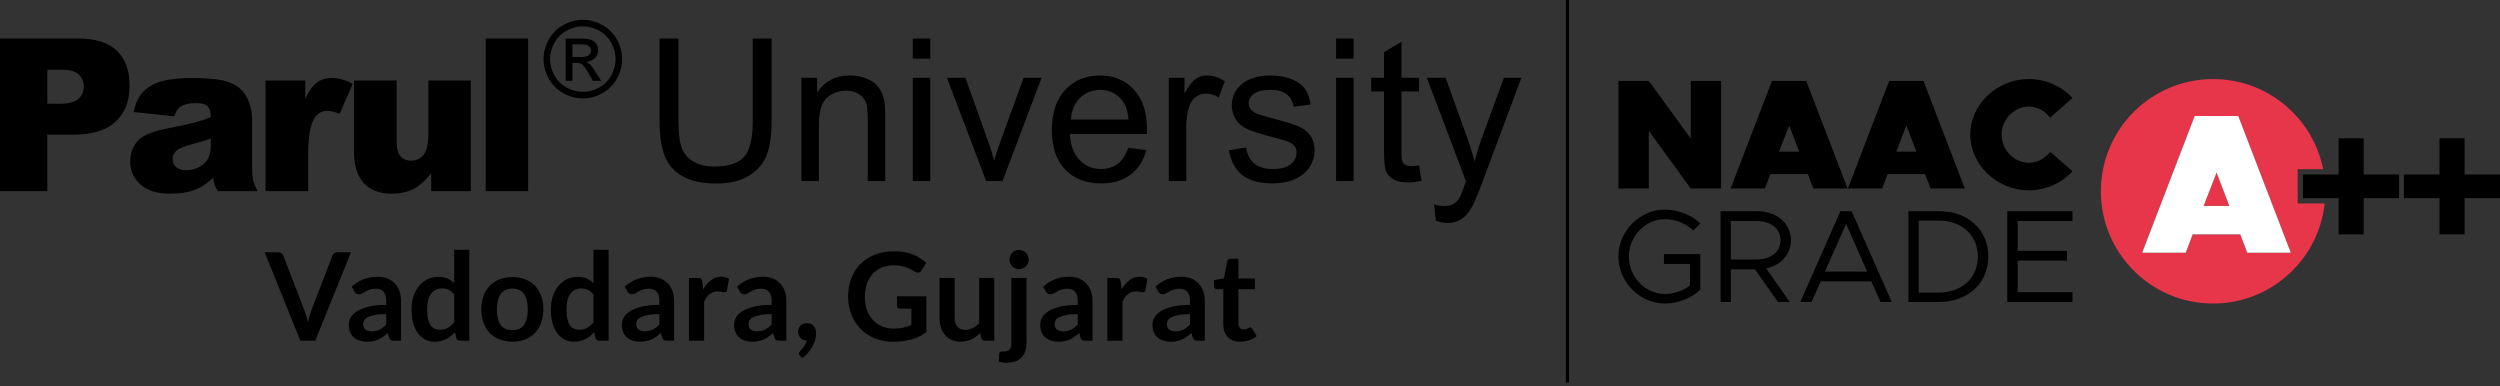
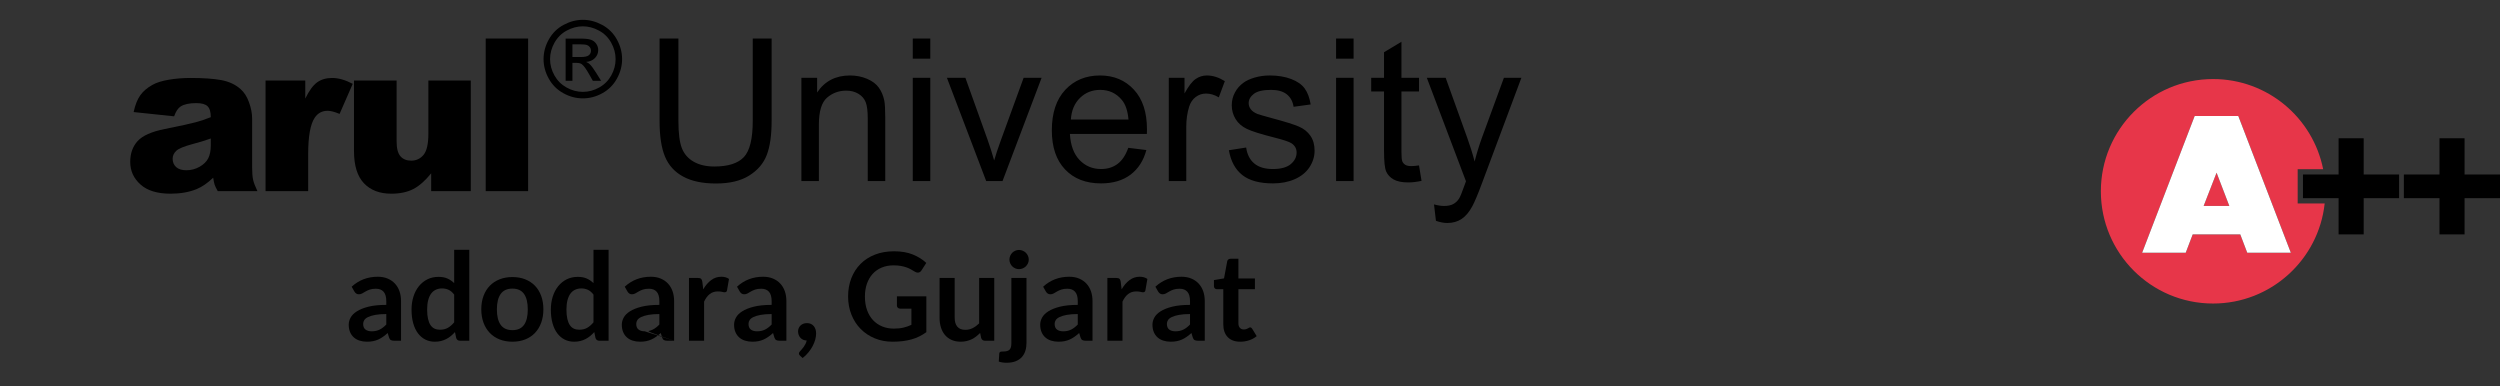
<svg xmlns="http://www.w3.org/2000/svg" width="453" height="70" viewBox="0 0 453 70" fill="none">
  <rect x="0" y="0" width="453" height="70" fill="#333333" stroke="none" />
  <path fill-rule="evenodd" clip-rule="evenodd" d="M401.013 14.325C410.874 14.325 419.095 21.343 420.955 30.656H416.338V36.87H421.231C420.13 47.063 411.499 54.999 401.013 54.999C389.781 54.999 380.676 45.894 380.676 34.662C380.676 23.43 389.781 14.325 401.013 14.325ZM407.2 45.791H415.098L405.577 21.014H397.678L388.157 45.791H396.056L397.318 42.473H405.937L407.2 45.791ZM399.302 37.316L401.645 31.293L403.954 37.316H399.302Z" fill="#E73649" />
  <path d="M434.717 31.618H428.298V25.054H423.754V31.618H417.298V35.91H423.754V42.473H428.298V35.91H434.717V31.618Z" fill="black" />
  <path d="M453 31.618H446.58V25.054H442.036V31.618H435.581V35.91H442.036V42.473H446.58V35.91H453V31.618Z" fill="black" />
  <path fill-rule="evenodd" clip-rule="evenodd" d="M397.678 21.014L388.156 45.791H396.055L397.317 42.473H405.936L407.199 45.791H415.097L405.576 21.014H397.678ZM401.645 31.293L403.953 37.315H399.301L401.645 31.293Z" fill="white" />
-   <path d="M293.258 34.146H298.76V23.709L306.361 34.146H311.863V14.662H306.361V25.099L298.76 14.662H293.258V34.146ZM328.568 34.146H334.779L327.291 14.662H321.08L313.593 34.146H319.804L320.797 31.537H327.575L328.568 34.146ZM322.356 27.482L324.2 22.745L326.015 27.482H322.356ZM349.81 34.146H356.021L348.534 14.662H342.323L334.836 34.146H341.047L342.039 31.537H348.818L349.81 34.146ZM343.599 27.482L345.443 22.745L347.258 27.482H343.599ZM367.621 34.487C370.741 34.487 373.577 33.154 375.534 31.026L371.507 27.51C370.571 28.701 369.181 29.495 367.621 29.495C364.955 29.495 362.686 27.169 362.686 24.39C362.686 21.639 364.955 19.313 367.621 19.313C369.153 19.313 370.571 20.108 371.478 21.298L375.534 17.753C373.577 15.655 370.741 14.321 367.621 14.321C361.864 14.321 357.014 18.916 357.014 24.39C357.014 29.864 361.864 34.487 367.621 34.487Z" fill="black" />
-   <path d="M301.502 47.821H306.225V51.747C305.002 52.68 303.228 53.279 301.694 53.279C298.145 53.279 295.149 50.167 295.149 46.48C295.149 42.818 298.145 39.706 301.694 39.706C303.492 39.706 305.625 40.519 306.824 41.788L308.095 40.495C306.56 38.94 303.971 37.982 301.694 37.982C297.139 37.982 293.255 41.86 293.255 46.48C293.255 51.1 297.139 55.002 301.694 55.002C303.971 55.002 306.56 54.021 308.095 52.489V46.049H301.502V47.821ZM324.516 43.535C324.516 40.448 321.855 38.269 318.451 38.269H311.763V54.715H313.632V48.803H317.996L322.167 54.715H324.301L320.033 48.635C322.647 48.084 324.516 46.121 324.516 43.535ZM313.632 40.04H318.115C320.801 40.04 322.622 41.333 322.622 43.535C322.622 45.738 320.801 47.031 318.115 47.031H313.632V40.04ZM340.746 54.715H342.784L335.52 38.269H333.483L326.218 54.715H328.256L329.91 50.981H339.092L340.746 54.715ZM330.678 49.209L334.514 40.567L338.325 49.209H330.678ZM345.805 54.715H351.367C356.593 54.715 360.285 51.292 360.285 46.48C360.285 41.669 356.593 38.269 351.367 38.269H345.805V54.715ZM347.675 53.015V39.969H351.367C355.49 39.969 358.391 42.674 358.391 46.48C358.391 50.31 355.49 53.015 351.367 53.015H347.675ZM375.532 40.04V38.269H363.713V54.715H375.532V52.944H365.607V47.222H374.549V45.451H365.607V40.04H375.532Z" fill="black" />
-   <path d="M284.305 0V69.324H283.734V0H284.305Z" fill="black" />
-   <path d="M0 6.983H14.212C17.308 6.983 19.625 7.716 21.17 9.19C22.708 10.664 23.48 12.762 23.48 15.485C23.48 18.279 22.637 20.467 20.957 22.038C19.277 23.614 16.709 24.4 13.259 24.4H8.573V34.634H0V6.983ZM8.573 18.8H10.678C12.339 18.8 13.504 18.51 14.173 17.938C14.843 17.365 15.177 16.631 15.177 15.736C15.177 14.867 14.888 14.133 14.302 13.528C13.723 12.923 12.629 12.621 11.019 12.621H8.573V18.8Z" fill="black" />
  <path d="M31.552 21.078L24.214 20.306C24.491 19.019 24.89 18.009 25.412 17.274C25.933 16.534 26.68 15.897 27.664 15.356C28.366 14.964 29.332 14.661 30.561 14.449C31.79 14.236 33.123 14.127 34.558 14.127C36.856 14.127 38.697 14.256 40.094 14.513C41.484 14.771 42.649 15.312 43.575 16.129C44.232 16.695 44.747 17.5 45.121 18.536C45.5 19.572 45.687 20.564 45.687 21.509V30.366C45.687 31.313 45.745 32.053 45.867 32.587C45.983 33.121 46.247 33.804 46.646 34.634H39.456C39.167 34.119 38.98 33.733 38.89 33.462C38.806 33.192 38.716 32.774 38.626 32.201C37.622 33.166 36.624 33.855 35.626 34.267C34.268 34.821 32.691 35.097 30.896 35.097C28.508 35.097 26.692 34.544 25.457 33.43C24.214 32.323 23.596 30.952 23.596 29.33C23.596 27.805 24.041 26.55 24.935 25.565C25.83 24.58 27.478 23.846 29.879 23.37C32.756 22.791 34.622 22.385 35.478 22.147C36.334 21.915 37.242 21.613 38.195 21.233C38.195 20.287 38.001 19.631 37.609 19.251C37.223 18.871 36.54 18.684 35.562 18.684C34.307 18.684 33.367 18.884 32.736 19.289C32.247 19.611 31.855 20.203 31.552 21.078ZM38.195 25.095C37.139 25.474 36.038 25.81 34.887 26.106C33.329 26.524 32.338 26.936 31.925 27.341C31.494 27.76 31.282 28.236 31.282 28.77C31.282 29.382 31.494 29.884 31.913 30.27C32.338 30.656 32.955 30.849 33.773 30.849C34.629 30.849 35.427 30.637 36.167 30.218C36.901 29.8 37.422 29.291 37.731 28.687C38.04 28.082 38.195 27.296 38.195 26.331V25.095Z" fill="black" />
  <path d="M48.118 14.591H55.314V17.86C56.009 16.438 56.724 15.46 57.458 14.925C58.198 14.391 59.105 14.127 60.187 14.127C61.326 14.127 62.568 14.481 63.913 15.189L61.532 20.641C60.624 20.261 59.903 20.075 59.375 20.075C58.372 20.075 57.586 20.493 57.033 21.323C56.241 22.495 55.842 24.689 55.842 27.901V34.634H48.118V14.591Z" fill="black" />
  <path d="M85.306 34.633H78.13V31.402C77.061 32.734 75.986 33.681 74.905 34.247C73.817 34.813 72.485 35.097 70.901 35.097C68.79 35.097 67.142 34.466 65.939 33.198C64.742 31.937 64.143 29.986 64.143 27.354V14.59H71.867V25.635C71.867 26.89 72.098 27.785 72.562 28.319C73.025 28.847 73.675 29.111 74.512 29.111C75.42 29.111 76.167 28.757 76.752 28.055C77.331 27.347 77.621 26.079 77.621 24.251V14.59H85.306V34.633Z" fill="black" />
  <path d="M88.01 6.983H95.696V34.634H88.01V6.983Z" fill="black" />
  <path d="M105.616 3.593C106.809 3.593 107.974 3.899 109.114 4.513C110.25 5.125 111.138 6.003 111.772 7.143C112.406 8.285 112.724 9.476 112.724 10.711C112.724 11.938 112.413 13.119 111.785 14.248C111.16 15.381 110.285 16.26 109.155 16.884C108.026 17.512 106.845 17.824 105.616 17.824C104.383 17.824 103.202 17.512 102.072 16.884C100.942 16.26 100.064 15.381 99.436 14.248C98.809 13.119 98.493 11.938 98.493 10.711C98.493 9.476 98.812 8.285 99.449 7.143C100.09 6.003 100.978 5.125 102.114 4.513C103.253 3.899 104.418 3.593 105.616 3.593ZM105.616 4.771C104.614 4.771 103.639 5.028 102.693 5.54C101.747 6.051 101.007 6.785 100.473 7.738C99.938 8.691 99.671 9.682 99.671 10.711C99.671 11.738 99.935 12.72 100.46 13.66C100.984 14.599 101.718 15.333 102.661 15.858C103.604 16.383 104.589 16.646 105.616 16.646C106.639 16.646 107.624 16.383 108.567 15.858C109.51 15.333 110.243 14.599 110.765 13.66C111.286 12.72 111.546 11.738 111.546 10.711C111.546 9.682 111.28 8.691 110.748 7.738C110.218 6.785 109.478 6.051 108.528 5.54C107.579 5.028 106.607 4.771 105.616 4.771ZM102.491 14.638V6.991H105.123C106.024 6.991 106.674 7.062 107.076 7.204C107.482 7.345 107.801 7.59 108.042 7.944C108.28 8.295 108.399 8.668 108.399 9.064C108.399 9.621 108.2 10.11 107.797 10.522C107.398 10.937 106.867 11.168 106.204 11.22C106.474 11.333 106.693 11.468 106.854 11.626C107.163 11.925 107.54 12.43 107.987 13.141L108.92 14.638H107.421L106.739 13.434C106.204 12.485 105.77 11.889 105.442 11.651C105.216 11.477 104.888 11.39 104.454 11.394H103.726V14.638H102.491ZM103.726 10.332H105.226C105.944 10.332 106.433 10.226 106.693 10.013C106.954 9.801 107.086 9.517 107.086 9.17C107.086 8.944 107.022 8.742 106.896 8.565C106.771 8.385 106.597 8.253 106.375 8.166C106.15 8.079 105.738 8.034 105.133 8.034H103.726V10.332Z" fill="black" />
  <path d="M136.398 6.982H139.818V21.908C139.818 24.5 139.524 26.562 138.934 28.09C138.345 29.618 137.287 30.856 135.755 31.812C134.222 32.775 132.215 33.25 129.726 33.25C127.31 33.25 125.326 32.834 123.793 31.999C122.255 31.169 121.155 29.96 120.499 28.379C119.838 26.797 119.514 24.644 119.514 21.908V6.982H122.928V21.89C122.928 24.133 123.138 25.787 123.553 26.845C123.968 27.91 124.689 28.727 125.699 29.305C126.715 29.882 127.959 30.171 129.426 30.171C131.938 30.171 133.729 29.599 134.799 28.456C135.863 27.32 136.398 25.131 136.398 21.89V6.982ZM145.213 32.81V14.102H148.062V16.76C149.438 14.703 151.422 13.675 154.012 13.675C155.142 13.675 156.176 13.88 157.12 14.282C158.07 14.692 158.773 15.22 159.242 15.882C159.717 16.538 160.041 17.319 160.233 18.221C160.348 18.811 160.408 19.839 160.408 21.307V32.81H157.234V21.427C157.234 20.14 157.114 19.172 156.868 18.528C156.621 17.891 156.182 17.38 155.557 17.001C154.926 16.616 154.193 16.423 153.345 16.423C151.993 16.423 150.833 16.857 149.847 17.71C148.867 18.57 148.38 20.194 148.38 22.593V32.81H145.213ZM165.394 10.632V6.982H168.568V10.632H165.394ZM165.394 32.81V14.102H168.568V32.81H165.394ZM178.699 32.81L171.582 14.102H174.93L178.946 25.306C179.378 26.514 179.775 27.771 180.142 29.076C180.424 28.09 180.815 26.905 181.32 25.516L185.479 14.102H188.737L181.657 32.81H178.699ZM204.446 26.785L207.722 27.188C207.206 29.106 206.25 30.591 204.855 31.65C203.454 32.702 201.669 33.231 199.5 33.231C196.764 33.231 194.595 32.39 192.996 30.706C191.391 29.022 190.592 26.659 190.592 23.616C190.592 20.464 191.403 18.023 193.02 16.285C194.643 14.547 196.741 13.675 199.325 13.675C201.826 13.675 203.87 14.529 205.45 16.231C207.037 17.933 207.831 20.332 207.831 23.417C207.831 23.61 207.825 23.892 207.813 24.265H193.868C193.982 26.322 194.565 27.898 195.611 28.986C196.657 30.081 197.955 30.628 199.518 30.628C200.678 30.628 201.67 30.321 202.493 29.708C203.316 29.1 203.966 28.126 204.446 26.785ZM194.042 21.655H204.483C204.344 20.085 203.941 18.901 203.287 18.119C202.276 16.898 200.966 16.285 199.361 16.285C197.907 16.285 196.681 16.773 195.689 17.747C194.697 18.72 194.15 20.026 194.042 21.655ZM211.783 32.81V14.102H214.632V16.934C215.36 15.611 216.032 14.733 216.651 14.313C217.264 13.892 217.944 13.675 218.683 13.675C219.753 13.675 220.836 14.018 221.941 14.698L220.847 17.644C220.078 17.181 219.303 16.953 218.527 16.953C217.829 16.953 217.21 17.163 216.658 17.578C216.105 17.999 215.714 18.576 215.479 19.316C215.125 20.44 214.951 21.673 214.951 23.014V32.81H211.783ZM222.672 27.224L225.803 26.731C225.978 27.988 226.471 28.95 227.276 29.623C228.076 30.291 229.2 30.628 230.648 30.628C232.103 30.628 233.185 30.327 233.888 29.738C234.591 29.143 234.945 28.445 234.945 27.651C234.945 26.93 234.633 26.37 234.008 25.955C233.575 25.672 232.493 25.318 230.768 24.885C228.448 24.295 226.831 23.79 225.935 23.357C225.04 22.93 224.355 22.335 223.892 21.577C223.429 20.82 223.194 19.984 223.194 19.07C223.194 18.234 223.387 17.464 223.772 16.754C224.151 16.038 224.673 15.45 225.329 14.981C225.822 14.619 226.494 14.307 227.342 14.054C228.196 13.802 229.109 13.675 230.083 13.675C231.55 13.675 232.836 13.892 233.948 14.313C235.06 14.733 235.878 15.305 236.406 16.026C236.935 16.754 237.296 17.717 237.494 18.925L234.399 19.352C234.254 18.39 233.846 17.638 233.173 17.097C232.499 16.555 231.543 16.285 230.312 16.285C228.857 16.285 227.817 16.526 227.198 17.007C226.573 17.488 226.26 18.053 226.26 18.697C226.26 19.111 226.393 19.478 226.651 19.809C226.91 20.152 227.312 20.428 227.865 20.657C228.184 20.771 229.116 21.042 230.666 21.462C232.909 22.064 234.471 22.551 235.355 22.936C236.244 23.315 236.941 23.874 237.446 24.602C237.952 25.329 238.203 26.231 238.203 27.314C238.203 28.372 237.891 29.365 237.278 30.303C236.659 31.235 235.769 31.957 234.609 32.468C233.449 32.979 232.133 33.231 230.666 33.231C228.232 33.231 226.381 32.726 225.106 31.716C223.832 30.706 223.021 29.208 222.672 27.224ZM242.096 10.632V6.982H245.27V10.632H242.096ZM242.096 32.81V14.102H245.27V32.81H242.096ZM257.126 29.972L257.582 32.775C256.693 32.961 255.893 33.057 255.191 33.057C254.036 33.057 253.147 32.877 252.51 32.51C251.878 32.149 251.434 31.668 251.175 31.073C250.917 30.483 250.785 29.233 250.785 27.332V16.568H248.459V14.102H250.785V9.465L253.941 7.566V14.102H257.126V16.568H253.941V27.506C253.941 28.415 253.994 28.992 254.102 29.25C254.217 29.509 254.397 29.714 254.649 29.87C254.902 30.02 255.262 30.098 255.732 30.098C256.086 30.098 256.549 30.056 257.126 29.972ZM260.195 40.015L259.84 37.038C260.537 37.225 261.139 37.32 261.656 37.32C262.359 37.32 262.924 37.201 263.345 36.966C263.771 36.732 264.114 36.407 264.384 35.98C264.589 35.668 264.908 34.879 265.352 33.623C265.412 33.442 265.508 33.19 265.634 32.847L258.542 14.102H261.956L265.851 24.933C266.35 26.31 266.807 27.753 267.203 29.269C267.57 27.814 268.003 26.394 268.508 25.005L272.505 14.102H275.673L268.562 33.129C267.799 35.186 267.203 36.599 266.783 37.375C266.218 38.421 265.575 39.185 264.847 39.672C264.114 40.159 263.248 40.406 262.238 40.406C261.625 40.406 260.946 40.274 260.195 40.015Z" fill="black" />
-   <path d="M47.956 45.711H50.361C50.62 45.711 50.831 45.773 50.993 45.899C51.156 46.025 51.278 46.187 51.359 46.387L55.128 56.164C55.253 56.482 55.375 56.829 55.49 57.21C55.605 57.59 55.712 57.993 55.815 58.414C55.985 57.564 56.196 56.814 56.447 56.164L60.205 46.387C60.271 46.217 60.389 46.062 60.56 45.921C60.73 45.781 60.94 45.711 61.192 45.711H63.597L57.123 61.74H54.429L47.956 45.711Z" fill="black" />
  <path d="M72.667 61.74H71.436C71.177 61.74 70.974 61.699 70.826 61.622C70.678 61.544 70.568 61.389 70.493 61.152L70.25 60.343C69.962 60.602 69.681 60.827 69.404 61.023C69.127 61.219 68.838 61.386 68.543 61.518C68.247 61.651 67.933 61.751 67.6 61.818C67.268 61.884 66.898 61.917 66.492 61.917C66.011 61.917 65.568 61.851 65.162 61.721C64.755 61.592 64.408 61.4 64.116 61.138C63.824 60.879 63.595 60.557 63.433 60.17C63.27 59.785 63.188 59.338 63.188 58.825C63.188 58.396 63.303 57.971 63.529 57.553C63.754 57.132 64.127 56.755 64.652 56.419C65.177 56.079 65.875 55.798 66.747 55.577C67.619 55.355 68.702 55.244 69.995 55.244V54.575C69.995 53.807 69.836 53.238 69.514 52.872C69.193 52.502 68.724 52.318 68.11 52.318C67.667 52.318 67.297 52.369 67.002 52.473C66.706 52.576 66.451 52.691 66.234 52.82C66.015 52.95 65.812 53.068 65.627 53.171C65.442 53.275 65.239 53.326 65.018 53.326C64.833 53.326 64.674 53.278 64.541 53.182C64.408 53.086 64.301 52.968 64.22 52.828L63.721 51.952C65.029 50.747 66.606 50.145 68.454 50.145C69.119 50.145 69.714 50.256 70.235 50.474C70.756 50.692 71.196 50.995 71.558 51.383C71.92 51.771 72.197 52.236 72.385 52.776C72.574 53.315 72.667 53.906 72.667 54.549V61.74ZM67.345 60.033C67.626 60.033 67.885 60.007 68.121 59.956C68.358 59.903 68.583 59.826 68.794 59.722C69.004 59.619 69.208 59.49 69.404 59.338C69.599 59.187 69.795 59.009 69.995 58.803V56.907C69.197 56.907 68.532 56.958 67.996 57.058C67.46 57.158 67.028 57.288 66.703 57.446C66.377 57.601 66.148 57.786 66.011 57.993C65.875 58.204 65.805 58.429 65.805 58.677C65.805 59.161 65.949 59.512 66.234 59.719C66.518 59.929 66.887 60.033 67.345 60.033Z" fill="black" />
  <path d="M83.361 61.74C83.007 61.74 82.774 61.578 82.663 61.248L82.441 60.17C82.205 60.432 81.957 60.672 81.699 60.883C81.44 61.097 81.163 61.278 80.864 61.434C80.564 61.589 80.243 61.707 79.899 61.792C79.555 61.877 79.182 61.917 78.783 61.917C78.162 61.917 77.593 61.788 77.076 61.53C76.559 61.271 76.115 60.894 75.742 60.402C75.369 59.911 75.081 59.305 74.877 58.581C74.674 57.857 74.571 57.029 74.571 56.098C74.571 55.255 74.685 54.472 74.914 53.748C75.144 53.023 75.472 52.395 75.901 51.863C76.329 51.331 76.843 50.914 77.442 50.614C78.04 50.315 78.713 50.167 79.46 50.167C80.095 50.167 80.638 50.271 81.089 50.474C81.54 50.681 81.942 50.954 82.297 51.298V45.267H85.035V61.74H83.361ZM79.714 59.745C80.283 59.745 80.768 59.627 81.166 59.394C81.566 59.161 81.942 58.832 82.297 58.403V53.382C81.987 52.972 81.651 52.683 81.285 52.514C80.919 52.347 80.523 52.262 80.102 52.262C79.688 52.262 79.315 52.34 78.979 52.495C78.643 52.65 78.358 52.883 78.126 53.197C77.893 53.511 77.712 53.91 77.586 54.394C77.46 54.874 77.398 55.447 77.398 56.101C77.398 56.767 77.453 57.328 77.56 57.79C77.667 58.252 77.819 58.629 78.018 58.921C78.218 59.212 78.462 59.423 78.75 59.553C79.038 59.682 79.36 59.745 79.714 59.745Z" fill="black" />
  <path d="M92.851 50.2C93.701 50.2 94.473 50.337 95.164 50.61C95.855 50.884 96.443 51.271 96.931 51.774C97.418 52.277 97.795 52.89 98.061 53.614C98.327 54.339 98.461 55.148 98.461 56.042C98.461 56.943 98.327 57.756 98.061 58.48C97.795 59.205 97.418 59.822 96.931 60.332C96.443 60.842 95.855 61.233 95.164 61.507C94.473 61.78 93.701 61.917 92.851 61.917C92.002 61.917 91.229 61.78 90.535 61.507C89.84 61.233 89.249 60.842 88.757 60.332C88.266 59.822 87.885 59.205 87.616 58.48C87.346 57.756 87.209 56.943 87.209 56.042C87.209 55.148 87.346 54.339 87.616 53.614C87.885 52.89 88.266 52.277 88.757 51.774C89.249 51.271 89.84 50.884 90.535 50.61C91.229 50.337 92.002 50.2 92.851 50.2ZM92.851 59.822C93.797 59.822 94.499 59.504 94.954 58.869C95.408 58.229 95.634 57.298 95.634 56.068C95.634 54.841 95.408 53.906 94.954 53.26C94.499 52.617 93.797 52.295 92.851 52.295C91.89 52.295 91.181 52.62 90.723 53.267C90.265 53.913 90.036 54.848 90.036 56.068C90.036 57.291 90.265 58.222 90.723 58.861C91.181 59.501 91.89 59.822 92.851 59.822Z" fill="black" />
  <path d="M108.604 61.74C108.249 61.74 108.016 61.578 107.905 61.248L107.684 60.17C107.447 60.432 107.199 60.672 106.941 60.883C106.682 61.097 106.405 61.278 106.106 61.434C105.806 61.589 105.485 61.707 105.141 61.792C104.798 61.877 104.424 61.917 104.026 61.917C103.405 61.917 102.836 61.788 102.318 61.53C101.801 61.271 101.358 60.894 100.985 60.402C100.611 59.911 100.323 59.305 100.12 58.581C99.916 57.857 99.813 57.029 99.813 56.098C99.813 55.255 99.928 54.472 100.157 53.748C100.386 53.023 100.715 52.395 101.143 51.863C101.572 51.331 102.085 50.914 102.684 50.614C103.283 50.315 103.955 50.167 104.702 50.167C105.337 50.167 105.88 50.271 106.331 50.474C106.782 50.681 107.185 50.954 107.54 51.298V45.267H110.278V61.74H108.604ZM104.957 59.745C105.526 59.745 106.01 59.627 106.409 59.394C106.808 59.161 107.185 58.832 107.54 58.403V53.382C107.229 52.972 106.893 52.683 106.527 52.514C106.161 52.347 105.766 52.262 105.345 52.262C104.931 52.262 104.558 52.34 104.221 52.495C103.885 52.65 103.6 52.883 103.368 53.197C103.135 53.511 102.954 53.91 102.828 54.394C102.703 54.874 102.64 55.447 102.64 56.101C102.64 56.767 102.695 57.328 102.802 57.79C102.909 58.252 103.061 58.629 103.261 58.921C103.46 59.212 103.704 59.423 103.992 59.553C104.28 59.682 104.602 59.745 104.957 59.745Z" fill="black" />
-   <path d="M122.149 61.74H120.919C120.66 61.74 120.456 61.699 120.309 61.622C120.161 61.544 120.05 61.389 119.976 61.152L119.732 60.343C119.444 60.602 119.163 60.827 118.886 61.023C118.609 61.219 118.321 61.386 118.025 61.518C117.729 61.651 117.416 61.751 117.083 61.818C116.75 61.884 116.381 61.917 115.974 61.917C115.494 61.917 115.051 61.851 114.644 61.721C114.238 61.592 113.89 61.4 113.599 61.138C113.307 60.879 113.078 60.557 112.915 60.17C112.752 59.785 112.671 59.338 112.671 58.825C112.671 58.396 112.785 57.971 113.011 57.553C113.236 57.132 113.61 56.755 114.134 56.419C114.659 56.079 115.357 55.798 116.229 55.577C117.101 55.355 118.184 55.244 119.477 55.244V54.575C119.477 53.807 119.319 53.238 118.997 52.872C118.676 52.502 118.206 52.318 117.593 52.318C117.15 52.318 116.78 52.369 116.485 52.473C116.189 52.576 115.934 52.691 115.716 52.82C115.498 52.95 115.295 53.068 115.11 53.171C114.925 53.275 114.722 53.326 114.5 53.326C114.316 53.326 114.156 53.278 114.023 53.182C113.89 53.086 113.783 52.968 113.702 52.828L113.203 51.952C114.511 50.747 116.089 50.145 117.937 50.145C118.602 50.145 119.196 50.256 119.717 50.474C120.239 50.692 120.678 50.995 121.04 51.383C121.402 51.771 121.68 52.236 121.868 52.776C122.056 53.315 122.149 53.906 122.149 54.549V61.74ZM116.828 60.033C117.109 60.033 117.368 60.007 117.604 59.956C117.84 59.903 118.066 59.826 118.276 59.722C118.487 59.619 118.69 59.49 118.886 59.338C119.082 59.187 119.278 59.009 119.477 58.803V56.907C118.679 56.907 118.014 56.958 117.478 57.058C116.942 57.158 116.51 57.288 116.185 57.446C115.86 57.601 115.631 57.786 115.494 57.993C115.357 58.204 115.287 58.429 115.287 58.677C115.287 59.161 115.431 59.512 115.716 59.719C116 59.929 116.37 60.033 116.828 60.033Z" fill="black" />
+   <path d="M122.149 61.74H120.919C120.66 61.74 120.456 61.699 120.309 61.622C120.161 61.544 120.05 61.389 119.976 61.152L119.732 60.343C119.444 60.602 119.163 60.827 118.886 61.023C118.609 61.219 118.321 61.386 118.025 61.518C117.729 61.651 117.416 61.751 117.083 61.818C116.75 61.884 116.381 61.917 115.974 61.917C115.494 61.917 115.051 61.851 114.644 61.721C114.238 61.592 113.89 61.4 113.599 61.138C113.307 60.879 113.078 60.557 112.915 60.17C112.752 59.785 112.671 59.338 112.671 58.825C112.671 58.396 112.785 57.971 113.011 57.553C113.236 57.132 113.61 56.755 114.134 56.419C114.659 56.079 115.357 55.798 116.229 55.577C117.101 55.355 118.184 55.244 119.477 55.244V54.575C119.477 53.807 119.319 53.238 118.997 52.872C118.676 52.502 118.206 52.318 117.593 52.318C117.15 52.318 116.78 52.369 116.485 52.473C116.189 52.576 115.934 52.691 115.716 52.82C115.498 52.95 115.295 53.068 115.11 53.171C114.925 53.275 114.722 53.326 114.5 53.326C114.316 53.326 114.156 53.278 114.023 53.182C113.89 53.086 113.783 52.968 113.702 52.828L113.203 51.952C114.511 50.747 116.089 50.145 117.937 50.145C118.602 50.145 119.196 50.256 119.717 50.474C120.239 50.692 120.678 50.995 121.04 51.383C121.402 51.771 121.68 52.236 121.868 52.776C122.056 53.315 122.149 53.906 122.149 54.549V61.74ZC117.109 60.033 117.368 60.007 117.604 59.956C117.84 59.903 118.066 59.826 118.276 59.722C118.487 59.619 118.69 59.49 118.886 59.338C119.082 59.187 119.278 59.009 119.477 58.803V56.907C118.679 56.907 118.014 56.958 117.478 57.058C116.942 57.158 116.51 57.288 116.185 57.446C115.86 57.601 115.631 57.786 115.494 57.993C115.357 58.204 115.287 58.429 115.287 58.677C115.287 59.161 115.431 59.512 115.716 59.719C116 59.929 116.37 60.033 116.828 60.033Z" fill="black" />
  <path d="M124.844 61.74V50.367H126.452C126.733 50.367 126.928 50.418 127.039 50.522C127.15 50.625 127.224 50.803 127.261 51.054L127.427 52.428C127.834 51.723 128.31 51.165 128.857 50.758C129.404 50.348 130.017 50.145 130.697 50.145C131.259 50.145 131.725 50.278 132.094 50.544L131.739 52.595C131.717 52.728 131.669 52.82 131.595 52.876C131.521 52.931 131.421 52.961 131.296 52.961C131.185 52.961 131.034 52.935 130.841 52.883C130.649 52.831 130.394 52.806 130.076 52.806C129.508 52.806 129.02 52.961 128.613 53.275C128.207 53.589 127.863 54.05 127.582 54.657V61.74H124.844Z" fill="black" />
  <path d="M142.493 61.74H141.262C141.003 61.74 140.8 61.699 140.652 61.622C140.505 61.544 140.394 61.389 140.319 61.152L140.076 60.343C139.788 60.602 139.507 60.827 139.23 61.023C138.953 61.219 138.664 61.386 138.369 61.518C138.073 61.651 137.759 61.751 137.426 61.818C137.094 61.884 136.724 61.917 136.318 61.917C135.837 61.917 135.394 61.851 134.988 61.721C134.581 61.592 134.234 61.4 133.942 61.138C133.65 60.879 133.421 60.557 133.259 60.17C133.096 59.785 133.014 59.338 133.014 58.825C133.014 58.396 133.129 57.971 133.355 57.553C133.58 57.132 133.953 56.755 134.478 56.419C135.002 56.079 135.701 55.798 136.573 55.576C137.445 55.355 138.528 55.244 139.821 55.244V54.575C139.821 53.807 139.662 53.238 139.34 52.872C139.019 52.502 138.55 52.318 137.936 52.318C137.493 52.318 137.123 52.369 136.828 52.473C136.532 52.576 136.277 52.691 136.059 52.82C135.841 52.95 135.638 53.068 135.453 53.171C135.268 53.275 135.065 53.326 134.844 53.326C134.659 53.326 134.5 53.278 134.367 53.182C134.234 53.086 134.127 52.968 134.046 52.828L133.547 51.952C134.855 50.747 136.432 50.145 138.28 50.145C138.945 50.145 139.54 50.256 140.061 50.474C140.582 50.692 141.022 50.995 141.384 51.383C141.746 51.771 142.023 52.236 142.212 52.776C142.4 53.315 142.493 53.906 142.493 54.549V61.74ZM137.171 60.033C137.452 60.033 137.711 60.007 137.947 59.956C138.184 59.903 138.409 59.826 138.62 59.722C138.83 59.619 139.034 59.49 139.23 59.338C139.425 59.187 139.621 59.009 139.821 58.802V56.907C139.023 56.907 138.358 56.958 137.822 57.058C137.286 57.158 136.854 57.288 136.528 57.446C136.203 57.601 135.974 57.786 135.837 57.993C135.701 58.204 135.631 58.429 135.631 58.677C135.631 59.161 135.775 59.512 136.059 59.719C136.344 59.929 136.713 60.033 137.171 60.033Z" fill="black" />
  <path d="M144.609 60.044C144.609 59.837 144.65 59.641 144.727 59.46C144.805 59.279 144.912 59.12 145.052 58.983C145.193 58.847 145.363 58.74 145.563 58.662C145.762 58.585 145.98 58.548 146.216 58.548C146.497 58.548 146.741 58.596 146.948 58.695C147.155 58.795 147.329 58.932 147.469 59.105C147.609 59.279 147.713 59.479 147.78 59.704C147.846 59.929 147.879 60.17 147.879 60.421C147.879 60.776 147.828 61.149 147.72 61.541C147.613 61.932 147.454 62.324 147.247 62.715C147.041 63.107 146.785 63.488 146.482 63.857C146.179 64.227 145.832 64.567 145.44 64.877L144.964 64.445C144.831 64.334 144.764 64.197 144.764 64.035C144.764 63.975 144.786 63.909 144.827 63.835C144.868 63.761 144.916 63.695 144.975 63.636C145.056 63.547 145.156 63.436 145.274 63.307C145.392 63.177 145.511 63.03 145.629 62.864C145.747 62.697 145.858 62.516 145.958 62.32C146.057 62.124 146.128 61.917 146.172 61.696C145.943 61.696 145.732 61.651 145.54 61.566C145.348 61.481 145.185 61.367 145.049 61.219C144.912 61.071 144.805 60.898 144.727 60.698C144.65 60.498 144.609 60.281 144.609 60.044Z" fill="black" />
  <path d="M161.967 59.545C162.639 59.545 163.227 59.482 163.726 59.36C164.225 59.238 164.698 59.072 165.149 58.858V55.931H163.142C162.95 55.931 162.799 55.876 162.688 55.769C162.577 55.661 162.521 55.532 162.521 55.377V53.692H167.854V60.188C167.447 60.483 167.026 60.739 166.586 60.956C166.146 61.174 165.677 61.355 165.178 61.496C164.679 61.636 164.144 61.74 163.575 61.81C163.005 61.88 162.392 61.917 161.734 61.917C160.567 61.917 159.491 61.714 158.509 61.307C157.526 60.901 156.676 60.336 155.959 59.611C155.242 58.887 154.684 58.023 154.282 57.017C153.879 56.012 153.675 54.915 153.675 53.725C153.675 52.52 153.871 51.416 154.263 50.411C154.654 49.406 155.213 48.541 155.933 47.817C156.654 47.093 157.526 46.531 158.553 46.132C159.58 45.733 160.733 45.533 162.012 45.533C163.319 45.533 164.454 45.729 165.411 46.117C166.368 46.509 167.177 47.015 167.842 47.639L166.978 48.988C166.808 49.262 166.582 49.398 166.302 49.398C166.124 49.398 165.943 49.339 165.758 49.221C165.522 49.08 165.282 48.94 165.034 48.8C164.786 48.659 164.513 48.537 164.214 48.437C163.914 48.334 163.578 48.249 163.205 48.182C162.832 48.116 162.399 48.083 161.912 48.083C161.121 48.083 160.408 48.216 159.768 48.482C159.13 48.748 158.583 49.128 158.132 49.623C157.681 50.115 157.334 50.71 157.09 51.405C156.846 52.099 156.724 52.875 156.724 53.729C156.724 54.653 156.853 55.477 157.112 56.193C157.37 56.914 157.733 57.52 158.198 58.015C158.664 58.51 159.218 58.891 159.861 59.153C160.504 59.416 161.206 59.545 161.967 59.545Z" fill="black" />
  <path d="M172.987 50.366V57.587C172.987 58.278 173.15 58.817 173.471 59.197C173.793 59.578 174.273 59.767 174.916 59.767C175.389 59.767 175.832 59.663 176.246 59.456C176.66 59.25 177.051 58.961 177.421 58.599V50.366H180.159V61.74H178.485C178.131 61.74 177.898 61.574 177.787 61.241L177.598 60.332C177.362 60.568 177.118 60.783 176.867 60.979C176.616 61.175 176.349 61.341 176.065 61.478C175.78 61.614 175.474 61.721 175.145 61.799C174.816 61.877 174.461 61.917 174.084 61.917C173.464 61.917 172.917 61.81 172.44 61.6C171.963 61.389 171.561 61.093 171.235 60.709C170.91 60.325 170.666 59.866 170.5 59.338C170.334 58.81 170.249 58.23 170.249 57.594V50.366H172.987Z" fill="black" />
  <path d="M186 50.366V62.128C186 62.623 185.938 63.088 185.808 63.524C185.679 63.96 185.472 64.341 185.188 64.67C184.903 64.999 184.53 65.257 184.068 65.446C183.606 65.634 183.041 65.731 182.376 65.731C182.117 65.731 181.877 65.712 181.655 65.679C181.434 65.645 181.208 65.594 180.979 65.52L181.068 64.045C181.09 63.894 181.149 63.794 181.245 63.754C181.341 63.713 181.526 63.691 181.799 63.691C182.073 63.691 182.305 63.661 182.494 63.606C182.682 63.55 182.834 63.465 182.948 63.343C183.063 63.221 183.144 63.059 183.192 62.859C183.24 62.66 183.262 62.412 183.262 62.117V50.366H186ZM186.411 47.044C186.411 47.285 186.363 47.506 186.266 47.713C186.17 47.92 186.045 48.101 185.886 48.26C185.727 48.415 185.538 48.537 185.324 48.63C185.11 48.722 184.881 48.77 184.637 48.77C184.401 48.77 184.179 48.722 183.968 48.63C183.758 48.537 183.573 48.415 183.418 48.26C183.262 48.101 183.14 47.92 183.048 47.713C182.956 47.506 182.908 47.285 182.908 47.044C182.908 46.8 182.956 46.572 183.048 46.357C183.14 46.143 183.262 45.958 183.418 45.799C183.573 45.644 183.758 45.522 183.968 45.43C184.179 45.337 184.401 45.289 184.637 45.289C184.881 45.289 185.11 45.337 185.324 45.43C185.538 45.522 185.727 45.644 185.886 45.799C186.045 45.958 186.17 46.143 186.266 46.357C186.363 46.572 186.411 46.8 186.411 47.044Z" fill="black" />
  <path d="M197.963 61.74H196.732C196.474 61.74 196.27 61.699 196.123 61.622C195.975 61.544 195.864 61.389 195.79 61.152L195.546 60.343C195.258 60.602 194.977 60.827 194.7 61.023C194.423 61.219 194.135 61.386 193.839 61.518C193.543 61.651 193.229 61.751 192.897 61.818C192.564 61.884 192.195 61.917 191.788 61.917C191.308 61.917 190.865 61.851 190.458 61.721C190.051 61.592 189.704 61.4 189.413 61.138C189.12 60.879 188.891 60.557 188.729 60.17C188.566 59.785 188.485 59.338 188.485 58.825C188.485 58.396 188.599 57.971 188.825 57.553C189.05 57.132 189.424 56.755 189.948 56.419C190.473 56.079 191.171 55.798 192.043 55.576C192.915 55.355 193.998 55.244 195.291 55.244V54.575C195.291 53.807 195.133 53.238 194.811 52.872C194.49 52.502 194.02 52.318 193.407 52.318C192.964 52.318 192.594 52.369 192.298 52.473C192.003 52.576 191.748 52.691 191.53 52.82C191.312 52.95 191.108 53.068 190.924 53.171C190.739 53.275 190.536 53.326 190.314 53.326C190.129 53.326 189.97 53.278 189.837 53.182C189.704 53.086 189.597 52.968 189.516 52.828L189.017 51.952C190.325 50.747 191.903 50.145 193.751 50.145C194.416 50.145 195.01 50.256 195.531 50.474C196.053 50.692 196.492 50.995 196.854 51.383C197.216 51.771 197.494 52.236 197.682 52.776C197.87 53.315 197.963 53.906 197.963 54.549V61.74ZM192.642 60.033C192.923 60.033 193.181 60.007 193.418 59.956C193.654 59.903 193.88 59.826 194.09 59.722C194.301 59.619 194.504 59.49 194.7 59.338C194.896 59.187 195.092 59.009 195.291 58.802V56.907C194.493 56.907 193.828 56.958 193.292 57.058C192.756 57.158 192.324 57.288 191.999 57.446C191.674 57.601 191.445 57.786 191.308 57.993C191.171 58.204 191.101 58.429 191.101 58.677C191.101 59.161 191.245 59.512 191.53 59.719C191.814 59.929 192.184 60.033 192.642 60.033Z" fill="black" />
  <path d="M200.656 61.74V50.367H202.264C202.545 50.367 202.74 50.418 202.851 50.522C202.962 50.625 203.036 50.803 203.073 51.054L203.239 52.428C203.645 51.723 204.122 51.165 204.669 50.758C205.216 50.348 205.829 50.145 206.509 50.145C207.071 50.145 207.537 50.278 207.906 50.544L207.551 52.595C207.529 52.728 207.481 52.82 207.407 52.876C207.333 52.931 207.233 52.961 207.108 52.961C206.997 52.961 206.846 52.935 206.653 52.883C206.461 52.831 206.206 52.806 205.888 52.806C205.32 52.806 204.832 52.961 204.425 53.275C204.019 53.589 203.675 54.05 203.394 54.657V61.74H200.656Z" fill="black" />
  <path d="M218.303 61.74H217.072C216.813 61.74 216.61 61.699 216.462 61.622C216.315 61.544 216.204 61.389 216.13 61.152L215.886 60.343C215.598 60.602 215.317 60.827 215.04 61.023C214.763 61.219 214.474 61.386 214.179 61.518C213.883 61.651 213.569 61.751 213.236 61.818C212.904 61.884 212.534 61.917 212.128 61.917C211.648 61.917 211.204 61.851 210.798 61.721C210.391 61.592 210.044 61.4 209.752 61.138C209.46 60.879 209.231 60.557 209.069 60.17C208.906 59.785 208.824 59.338 208.824 58.825C208.824 58.396 208.939 57.971 209.165 57.553C209.39 57.132 209.763 56.755 210.288 56.419C210.812 56.079 211.511 55.798 212.383 55.577C213.255 55.355 214.338 55.244 215.631 55.244V54.575C215.631 53.807 215.472 53.238 215.15 52.872C214.829 52.502 214.36 52.318 213.746 52.318C213.303 52.318 212.933 52.369 212.638 52.473C212.342 52.576 212.087 52.691 211.87 52.82C211.651 52.95 211.448 53.068 211.263 53.171C211.078 53.275 210.875 53.326 210.654 53.326C210.469 53.326 210.31 53.278 210.177 53.182C210.044 53.086 209.937 52.968 209.856 52.828L209.357 51.952C210.665 50.747 212.242 50.145 214.09 50.145C214.755 50.145 215.35 50.256 215.871 50.474C216.392 50.692 216.832 50.995 217.194 51.383C217.556 51.771 217.833 52.236 218.022 52.776C218.21 53.315 218.303 53.906 218.303 54.549V61.74ZM212.981 60.033C213.262 60.033 213.521 60.007 213.757 59.956C213.994 59.903 214.219 59.826 214.43 59.722C214.64 59.619 214.844 59.49 215.04 59.338C215.235 59.187 215.431 59.009 215.631 58.803V56.907C214.833 56.907 214.168 56.958 213.632 57.058C213.096 57.158 212.664 57.288 212.338 57.446C212.014 57.601 211.784 57.786 211.648 57.993C211.511 58.204 211.441 58.429 211.441 58.677C211.441 59.161 211.585 59.512 211.87 59.719C212.154 59.929 212.523 60.033 212.981 60.033Z" fill="black" />
  <path d="M224.731 61.917C223.748 61.917 222.991 61.637 222.459 61.079C221.927 60.521 221.661 59.748 221.661 58.766V52.407H220.508C220.36 52.407 220.234 52.358 220.127 52.263C220.02 52.166 219.965 52.022 219.965 51.83V50.744L221.794 50.444L222.37 47.352C222.4 47.204 222.47 47.09 222.577 47.008C222.684 46.927 222.817 46.886 222.98 46.886H224.399V50.455H227.392V52.407H224.399V58.57C224.399 58.925 224.487 59.202 224.665 59.401C224.842 59.601 225.079 59.7 225.374 59.7C225.544 59.7 225.688 59.678 225.803 59.638C225.917 59.597 226.017 59.556 226.102 59.512C226.187 59.468 226.261 59.423 226.328 59.383C226.394 59.342 226.461 59.324 226.527 59.324C226.608 59.324 226.675 59.346 226.727 59.387C226.778 59.427 226.834 59.486 226.893 59.568L227.713 60.909C227.314 61.241 226.856 61.493 226.339 61.663C225.821 61.833 225.286 61.917 224.731 61.917Z" fill="black" />
</svg>